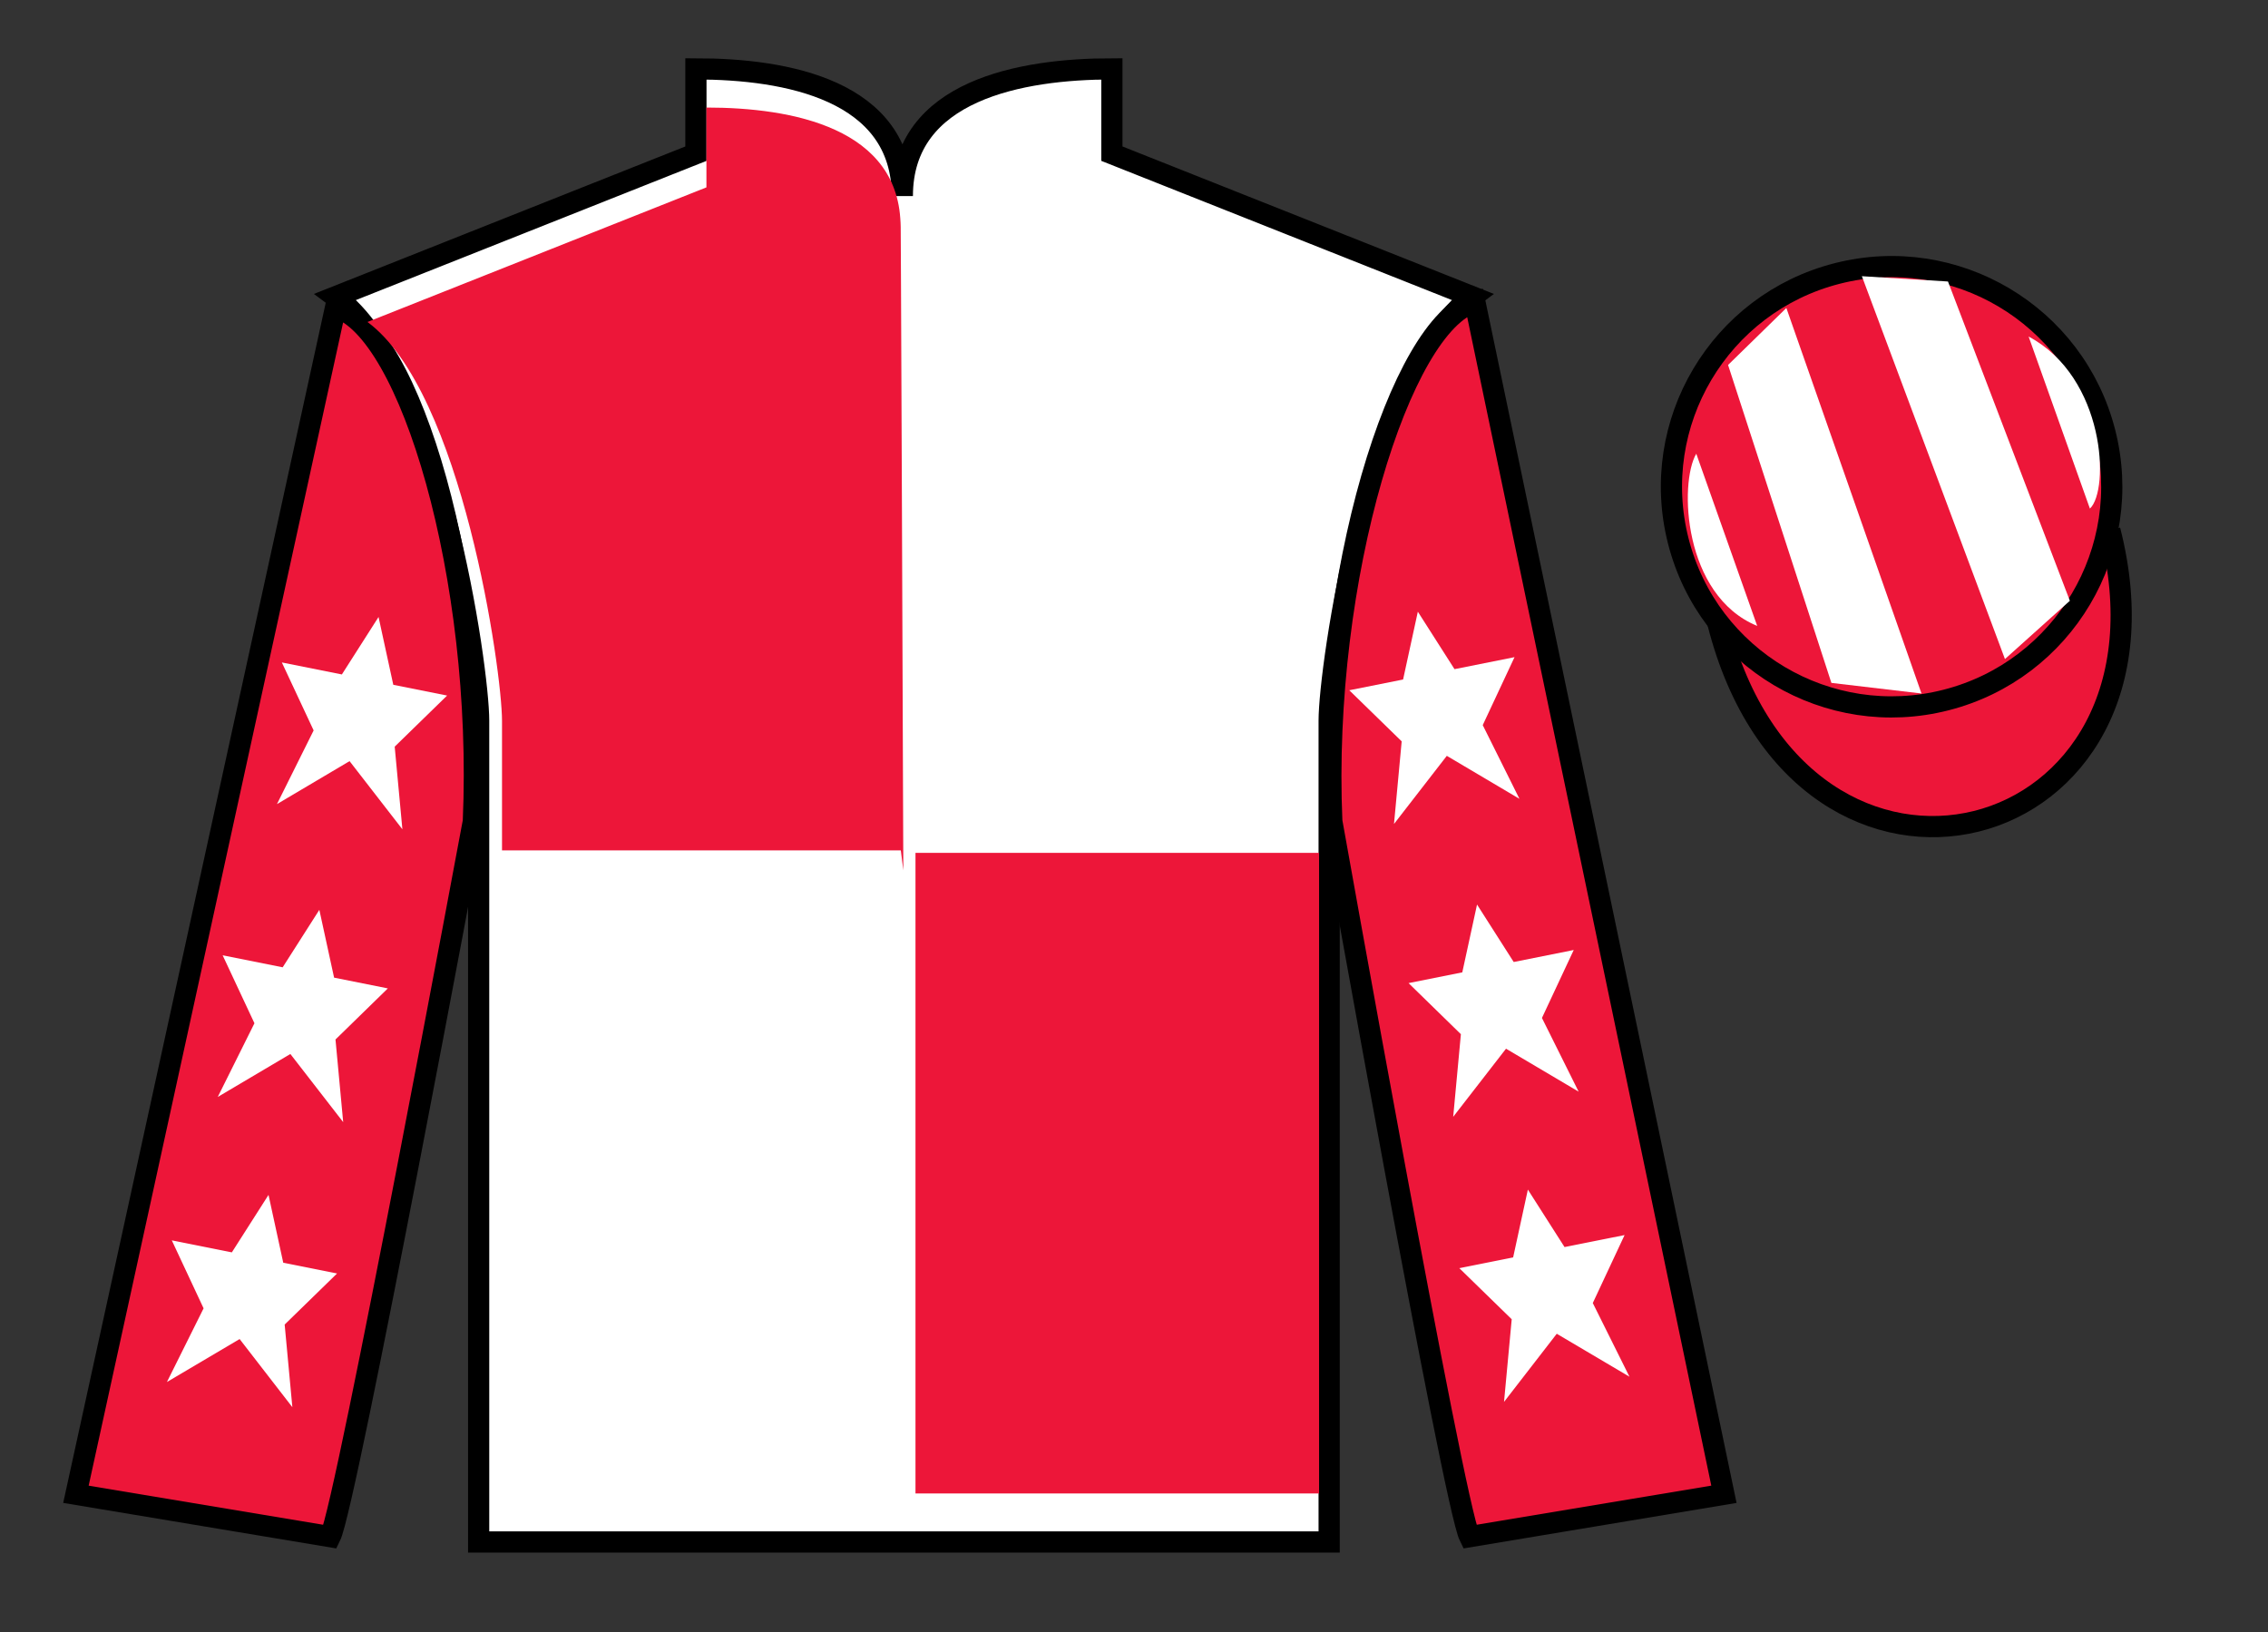
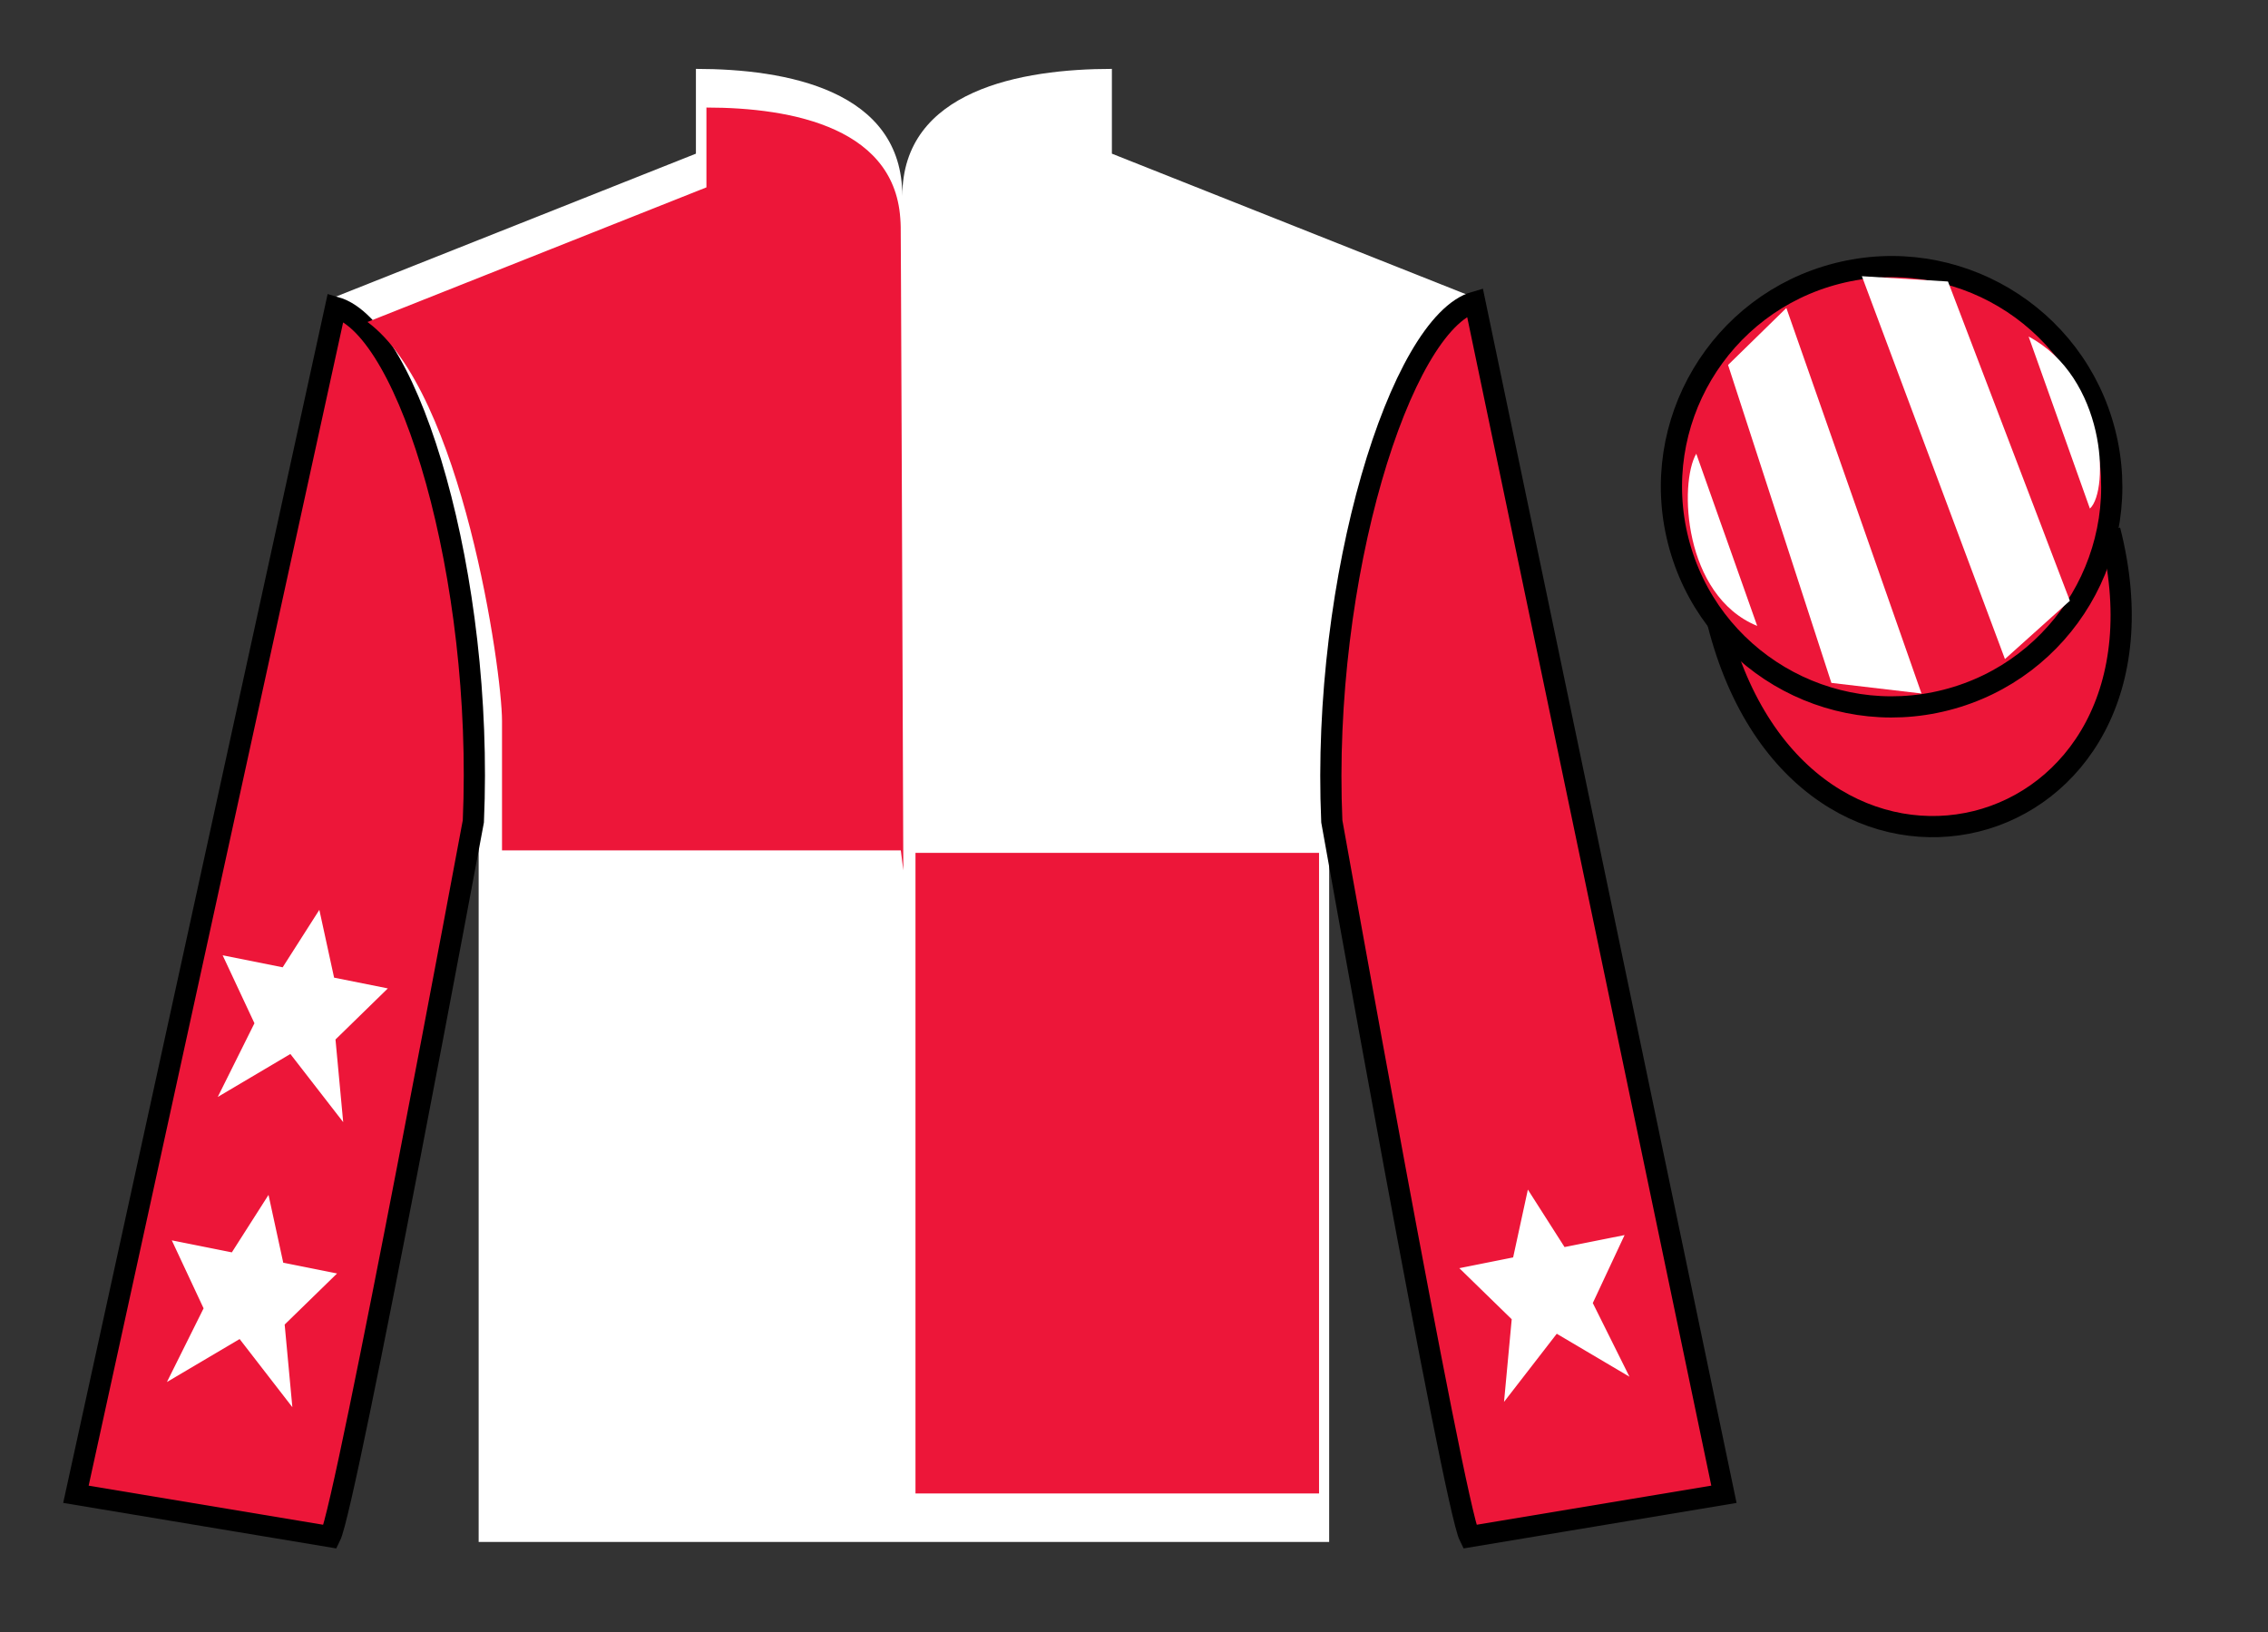
<svg xmlns="http://www.w3.org/2000/svg" width="107pt" height="77pt" viewBox="0 0 107 77" version="1.1">
  <rect x="0" y="0" width="107" height="77" fill="#333333" stroke="none" />
  <g id="surface0">
    <path style=" stroke:none;fill-rule:nonzero;fill:rgb(100%,100%,100%);fill-opacity:1;" d="M 32.832 3.25 L 32.832 7.25 L 15.832 14 C 20.582 17.5 22.582 31.5 22.582 34 C 22.582 36.5 22.582 72.75 22.582 72.75 L 62.707 72.75 C 62.707 72.75 62.707 36.5 62.707 34 C 62.707 31.5 64.707 17.5 69.457 14 L 52.457 7.25 L 52.457 3.25 C 48.195 3.25 42.57 4.25 42.57 9.25 C 42.57 4.25 37.098 3.25 32.832 3.25 " />
-     <path style="fill:none;stroke-width:10;stroke-linecap:butt;stroke-linejoin:miter;stroke:rgb(0%,0%,0%);stroke-opacity:1;stroke-miterlimit:4;" d="M 328.32 737.5 L 328.32 697.5 L 158.32 630 C 205.82 595 225.82 455 225.82 430 C 225.82 405 225.82 42.5 225.82 42.5 L 627.07 42.5 C 627.07 42.5 627.07 405 627.07 430 C 627.07 455 647.07 595 694.57 630 L 524.57 697.5 L 524.57 737.5 C 481.953 737.5 425.703 727.5 425.703 677.5 C 425.703 727.5 370.977 737.5 328.32 737.5 Z M 328.32 737.5 " transform="matrix(0.1,0,0,-0.1,0,77)" />
    <path style=" stroke:none;fill-rule:nonzero;fill:rgb(92.863%,8.783%,22.277%);fill-opacity:1;" d="M 15.582 72.5 C 16.332 71 22.332 38.75 22.332 38.75 C 22.832 27.25 19.332 15.5 15.832 14.5 L 3.582 70.5 L 15.582 72.5 " />
-     <path style="fill:none;stroke-width:10;stroke-linecap:butt;stroke-linejoin:miter;stroke:rgb(0%,0%,0%);stroke-opacity:1;stroke-miterlimit:4;" d="M 155.82 45 C 163.32 60 223.32 382.5 223.32 382.5 C 228.32 497.5 193.32 615 158.32 625 L 35.82 65 L 155.82 45 Z M 155.82 45 " transform="matrix(0.1,0,0,-0.1,0,77)" />
+     <path style="fill:none;stroke-width:10;stroke-linecap:butt;stroke-linejoin:miter;stroke:rgb(0%,0%,0%);stroke-opacity:1;stroke-miterlimit:4;" d="M 155.82 45 C 163.32 60 223.32 382.5 223.32 382.5 C 228.32 497.5 193.32 615 158.32 625 L 35.82 65 Z M 155.82 45 " transform="matrix(0.1,0,0,-0.1,0,77)" />
    <path style=" stroke:none;fill-rule:nonzero;fill:rgb(92.863%,8.783%,22.277%);fill-opacity:1;" d="M 81.332 70.5 L 69.582 14.25 C 66.082 15.25 62.332 27.25 62.832 38.75 C 62.832 38.75 68.582 71 69.332 72.5 L 81.332 70.5 " />
    <path style="fill:none;stroke-width:10;stroke-linecap:butt;stroke-linejoin:miter;stroke:rgb(0%,0%,0%);stroke-opacity:1;stroke-miterlimit:4;" d="M 813.32 65 L 695.82 627.5 C 660.82 617.5 623.32 497.5 628.32 382.5 C 628.32 382.5 685.82 60 693.32 45 L 813.32 65 Z M 813.32 65 " transform="matrix(0.1,0,0,-0.1,0,77)" />
    <path style="fill-rule:nonzero;fill:rgb(92.863%,8.783%,22.277%);fill-opacity:1;stroke-width:10;stroke-linecap:butt;stroke-linejoin:miter;stroke:rgb(0%,0%,0%);stroke-opacity:1;stroke-miterlimit:4;" d="M 810.508 475.898 C 850.234 320.273 1034.18 367.852 995.391 519.844 " transform="matrix(0.1,0,0,-0.1,0,77)" />
    <path style=" stroke:none;fill-rule:nonzero;fill:rgb(92.863%,8.783%,22.277%);fill-opacity:1;" d="M 43.191 70.461 L 62.23 70.461 L 62.23 40.238 L 43.191 40.238 L 43.191 70.461 Z M 43.191 70.461 " />
    <path style=" stroke:none;fill-rule:nonzero;fill:rgb(92.863%,8.783%,22.277%);fill-opacity:1;" d="M 33.328 5.074 L 33.328 8.84 L 17.336 15.191 C 21.801 18.48 23.684 31.652 23.684 34.008 C 23.684 36.359 23.684 40.121 23.684 40.121 L 42.5 40.121 L 42.617 41.062 C 42.617 41.062 42.488 6.016 42.488 10.719 C 42.488 6.016 37.34 5.074 33.328 5.074 " />
    <path style=" stroke:none;fill-rule:nonzero;fill:rgb(92.863%,8.783%,22.277%);fill-opacity:1;" d="M 91.809 33.027 C 97.367 31.609 100.723 25.953 99.305 20.398 C 97.887 14.84 92.234 11.484 86.676 12.902 C 81.117 14.32 77.762 19.973 79.18 25.531 C 80.598 31.09 86.254 34.445 91.809 33.027 " />
    <path style="fill:none;stroke-width:10;stroke-linecap:butt;stroke-linejoin:miter;stroke:rgb(0%,0%,0%);stroke-opacity:1;stroke-miterlimit:4;" d="M 918.086 439.727 C 973.672 453.906 1007.227 510.469 993.047 566.016 C 978.867 621.602 922.344 655.156 866.758 640.977 C 811.172 626.797 777.617 570.273 791.797 514.688 C 805.977 459.102 862.539 425.547 918.086 439.727 Z M 918.086 439.727 " transform="matrix(0.1,0,0,-0.1,0,77)" />
    <path style=" stroke:none;fill-rule:nonzero;fill:rgb(100%,100%,100%);fill-opacity:1;" d="M 15.066 42.926 L 13.336 45.637 L 10.504 45.07 L 12.004 48.277 L 10.273 51.754 L 13.699 49.727 L 16.191 52.941 L 15.828 49.043 L 18.297 46.633 L 15.762 46.125 L 15.066 42.926 " />
    <path style=" stroke:none;fill-rule:nonzero;fill:rgb(100%,100%,100%);fill-opacity:1;" d="M 12.668 56.375 L 10.938 59.086 L 8.105 58.52 L 9.605 61.727 L 7.875 65.203 L 11.305 63.176 L 13.793 66.391 L 13.43 62.492 L 15.902 60.082 L 13.363 59.574 L 12.668 56.375 " />
-     <path style=" stroke:none;fill-rule:nonzero;fill:rgb(100%,100%,100%);fill-opacity:1;" d="M 17.859 29.109 L 16.129 31.82 L 13.297 31.254 L 14.797 34.461 L 13.066 37.938 L 16.492 35.91 L 18.984 39.125 L 18.621 35.227 L 21.094 32.816 L 18.555 32.309 L 17.859 29.109 " />
-     <path style=" stroke:none;fill-rule:nonzero;fill:rgb(100%,100%,100%);fill-opacity:1;" d="M 69.684 42.676 L 71.414 45.387 L 74.246 44.82 L 72.746 48.027 L 74.477 51.504 L 71.051 49.477 L 68.559 52.691 L 68.922 48.793 L 66.453 46.383 L 68.988 45.875 L 69.684 42.676 " />
    <path style=" stroke:none;fill-rule:nonzero;fill:rgb(100%,100%,100%);fill-opacity:1;" d="M 72.082 56.125 L 73.812 58.836 L 76.645 58.27 L 75.145 61.477 L 76.875 64.953 L 73.445 62.926 L 70.957 66.141 L 71.32 62.242 L 68.848 59.832 L 71.387 59.324 L 72.082 56.125 " />
-     <path style=" stroke:none;fill-rule:nonzero;fill:rgb(100%,100%,100%);fill-opacity:1;" d="M 66.891 28.859 L 68.621 31.57 L 71.453 31.004 L 69.953 34.211 L 71.684 37.688 L 68.258 35.66 L 65.766 38.875 L 66.129 34.977 L 63.656 32.566 L 66.195 32.059 L 66.891 28.859 " />
    <path style=" stroke:none;fill-rule:nonzero;fill:rgb(100%,100%,100%);fill-opacity:1;" d="M 80.027 21.406 L 82.902 29.531 C 79.402 28.094 79.215 22.781 80.027 21.406 " />
    <path style=" stroke:none;fill-rule:nonzero;fill:rgb(100%,100%,100%);fill-opacity:1;" d="M 81.527 17.219 L 86.402 32.219 L 90.652 32.719 L 84.277 14.531 L 81.527 17.219 " />
    <path style=" stroke:none;fill-rule:nonzero;fill:rgb(100%,100%,100%);fill-opacity:1;" d="M 87.84 13.031 L 94.59 31.094 L 97.652 28.344 L 91.902 13.281 L 87.84 13.031 " />
    <path style=" stroke:none;fill-rule:nonzero;fill:rgb(100%,100%,100%);fill-opacity:1;" d="M 98.598 23.996 L 95.707 15.879 C 99.336 17.809 99.535 23.121 98.598 23.996 " />
  </g>
</svg>